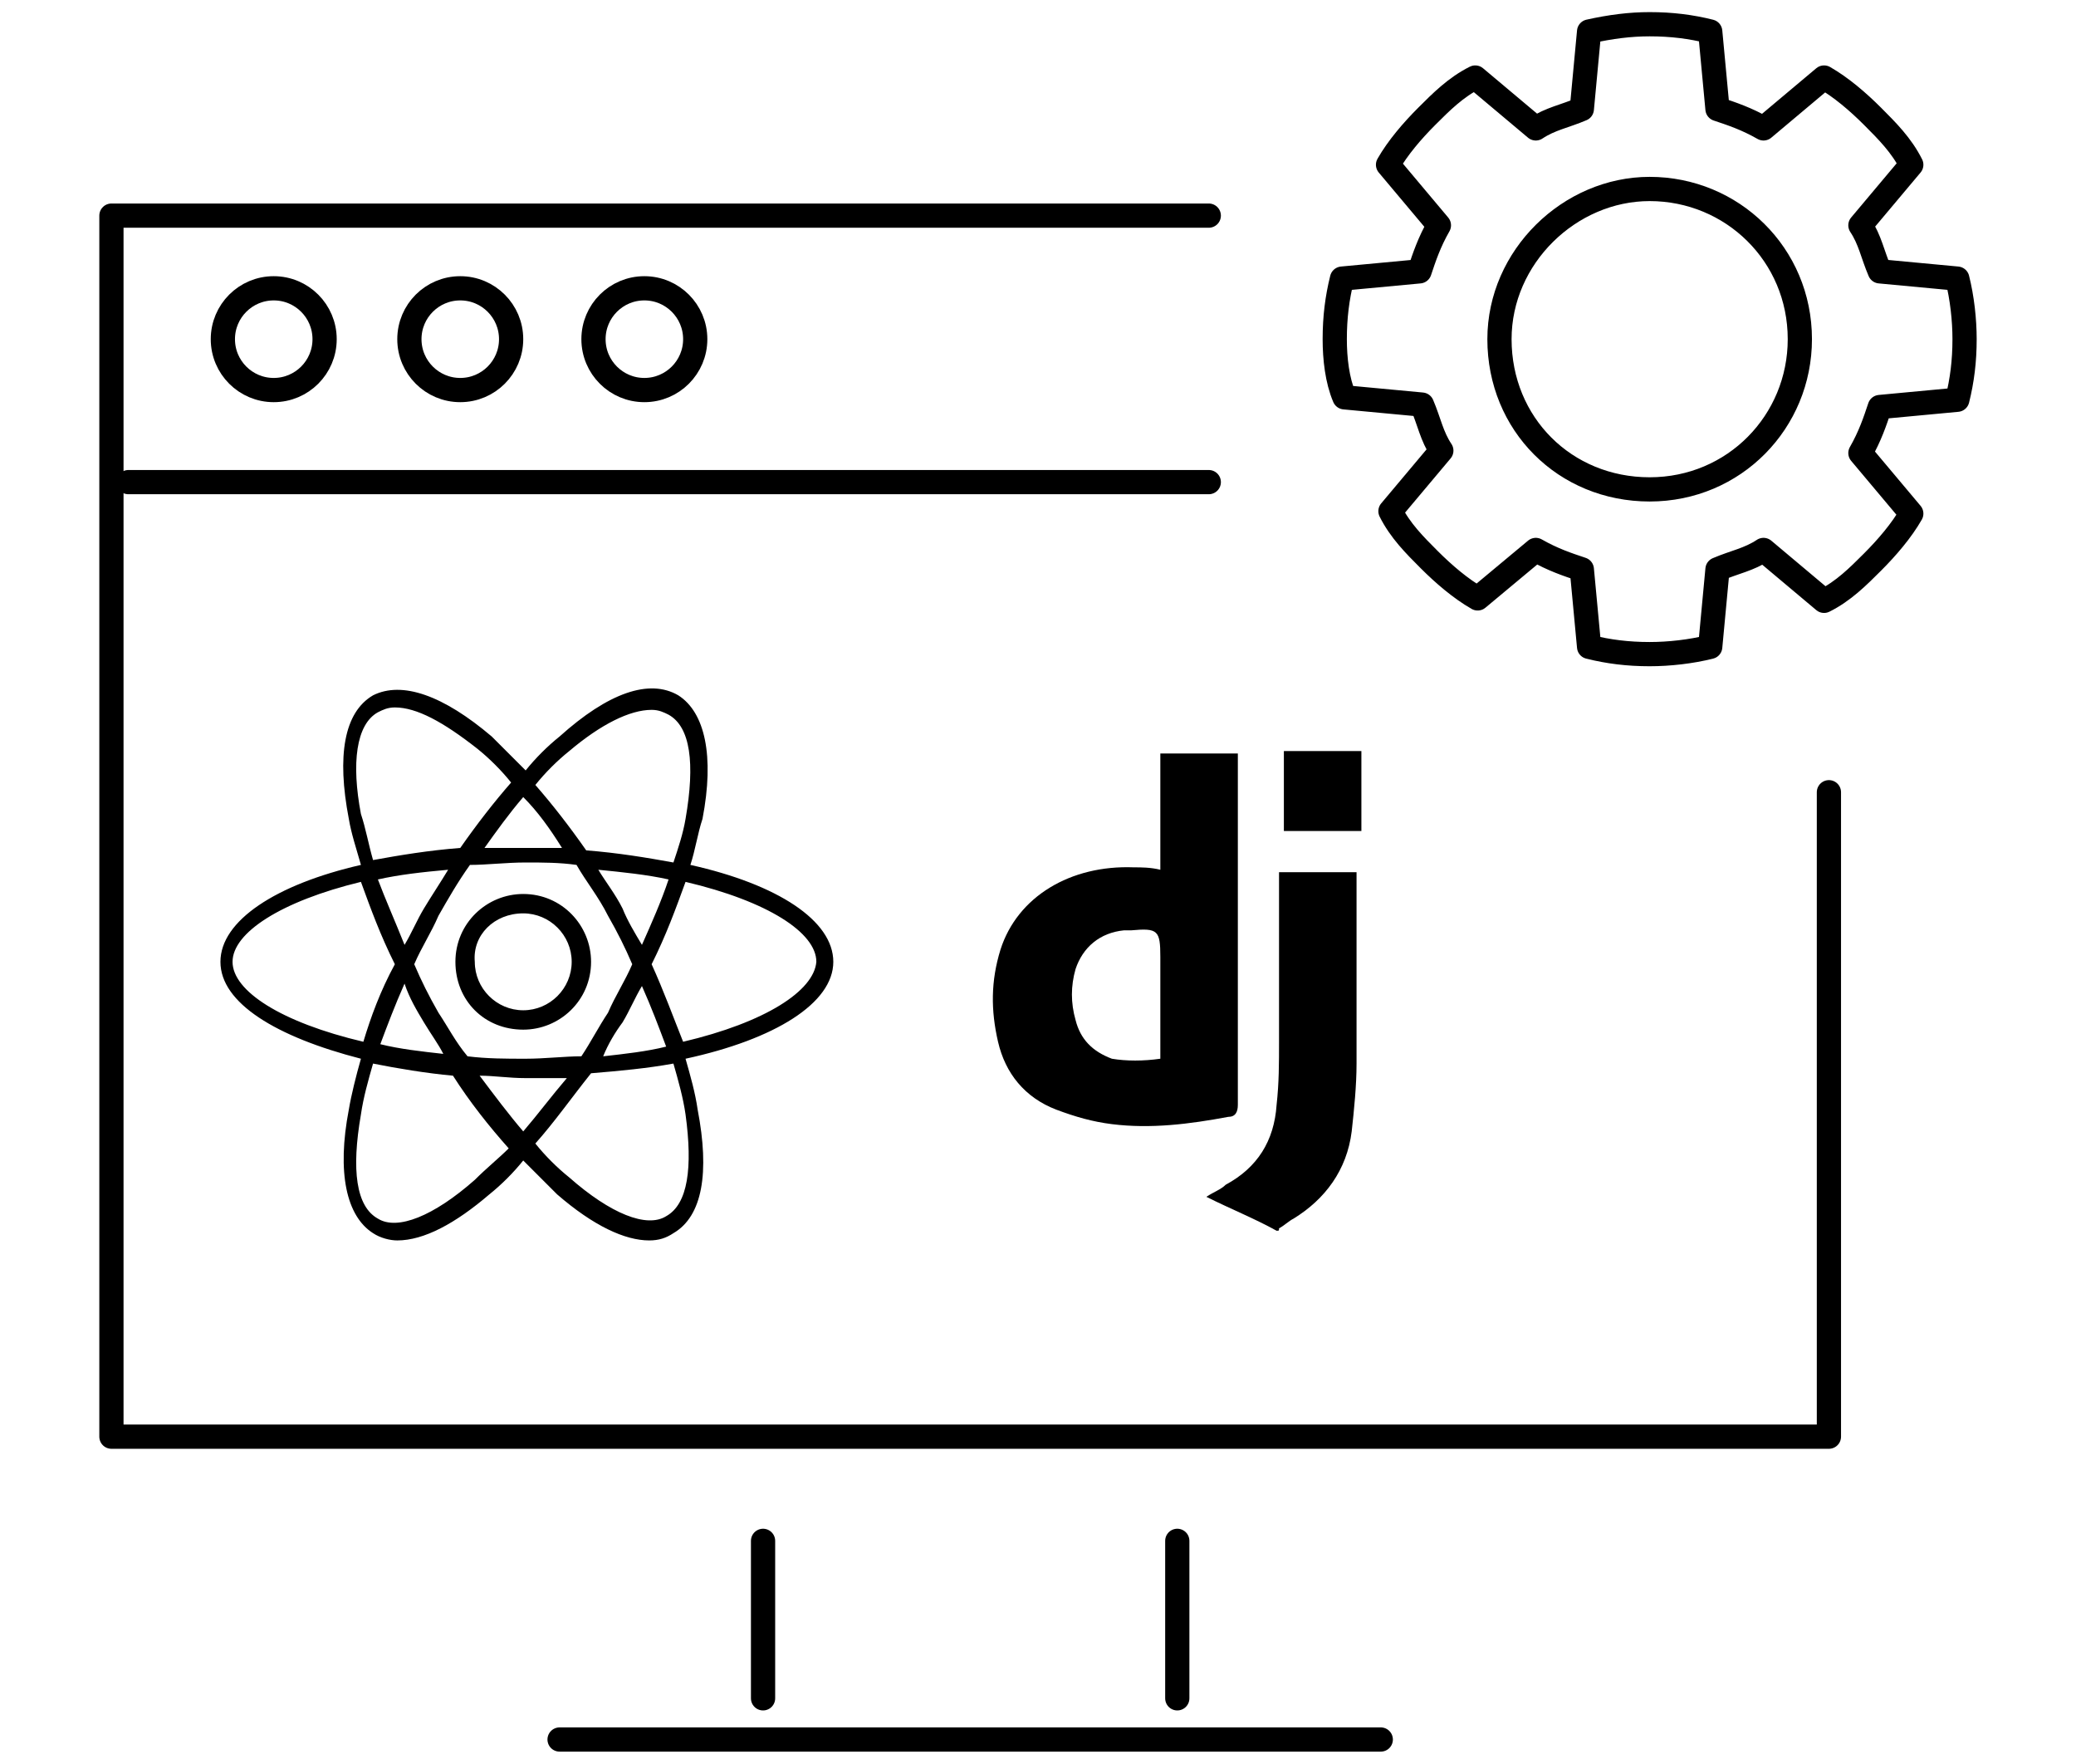
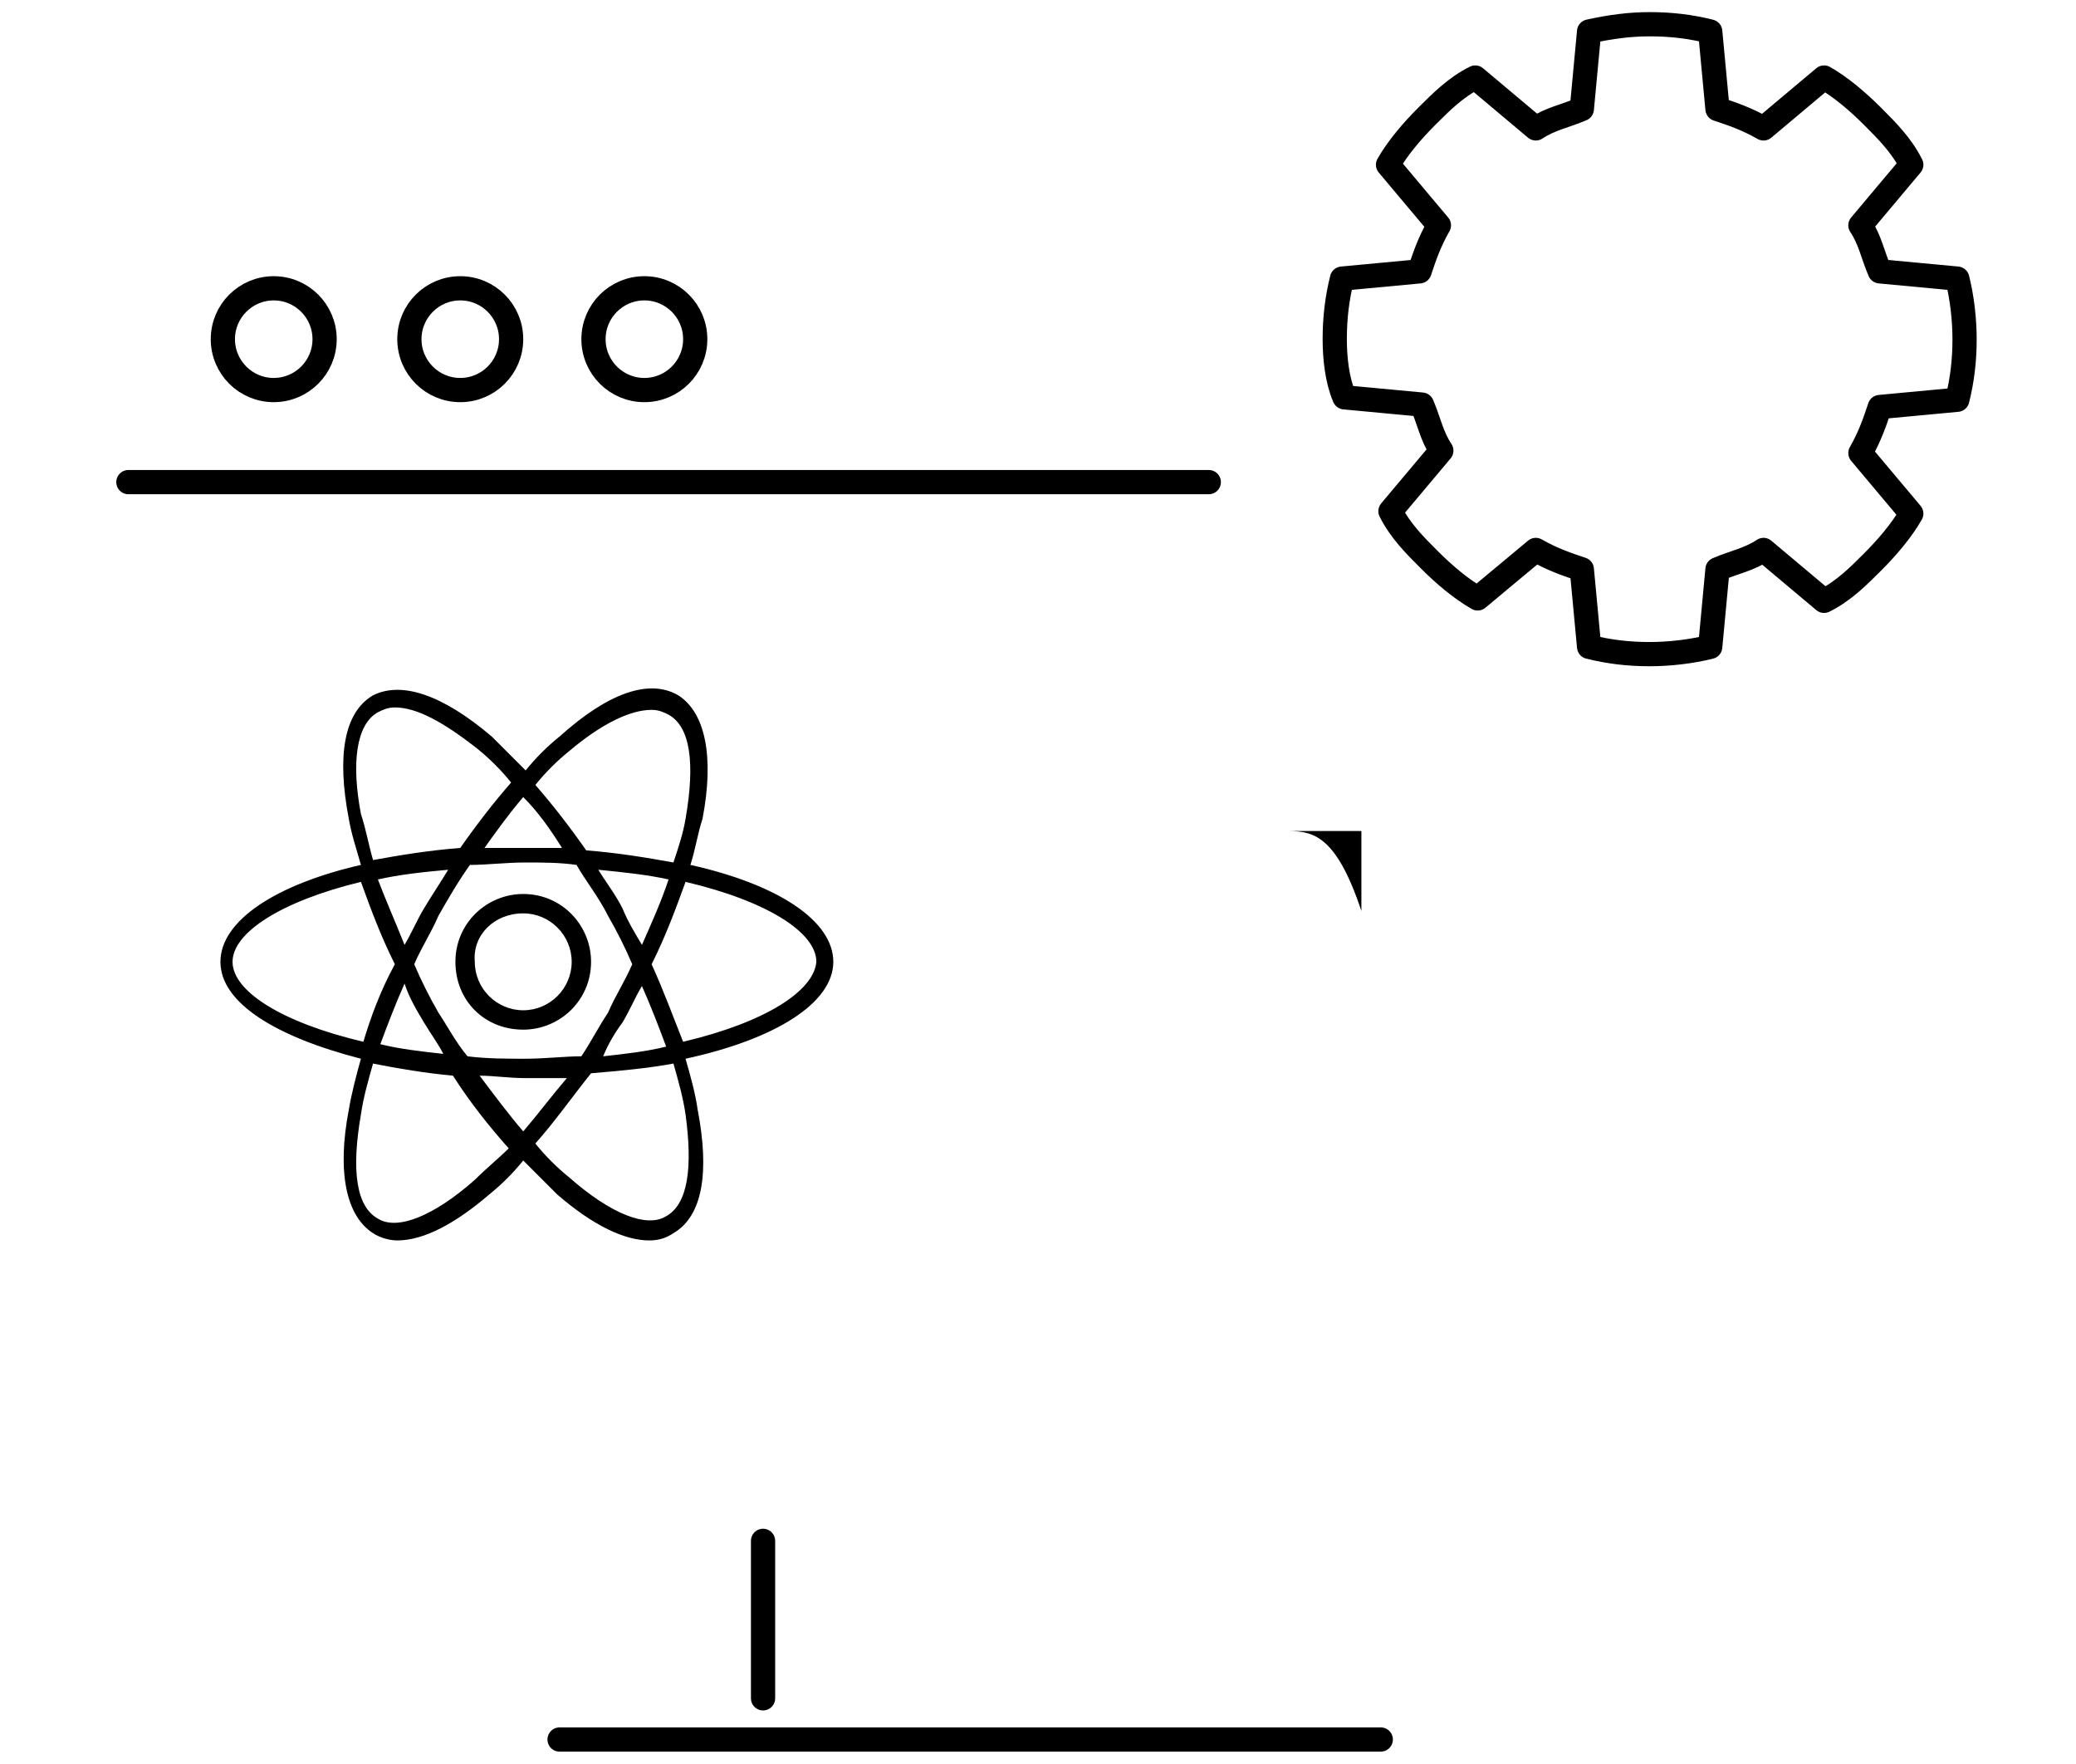
<svg xmlns="http://www.w3.org/2000/svg" version="1.1" id="Layer_1" x="0px" y="0px" width="85.7px" height="72.8px" viewBox="0 0 85.7 72.8" style="enable-background:new 0 0 85.7 72.8;" xml:space="preserve">
  <style type="text/css">
	.st0{fill:none;stroke:#000000;stroke-linecap:round;stroke-linejoin:round;stroke-miterlimit:22.926;}
</style>
  <g>
    <g>
      <path class="st0" d="M68.1,1c0.9,0,1.7,0.1,2.5,0.3l0.3,3.2c0.6,0.2,1.2,0.4,1.9,0.8l2.5-2.1c0.7,0.4,1.4,1,2,1.6    c0.6,0.6,1.2,1.2,1.6,2l-2.1,2.5c0.4,0.6,0.5,1.2,0.8,1.9l3.2,0.3c0.2,0.8,0.3,1.7,0.3,2.5c0,0.9-0.1,1.7-0.3,2.5l-3.2,0.3    c-0.2,0.6-0.4,1.2-0.8,1.9l2.1,2.5c-0.4,0.7-1,1.4-1.6,2c-0.6,0.6-1.2,1.2-2,1.6l-2.5-2.1c-0.6,0.4-1.2,0.5-1.9,0.8l-0.3,3.2    c-0.8,0.2-1.7,0.3-2.5,0.3c-0.9,0-1.7-0.1-2.5-0.3l-0.3-3.2c-0.6-0.2-1.2-0.4-1.9-0.8L61,24.7c-0.7-0.4-1.4-1-2-1.6    c-0.6-0.6-1.2-1.2-1.6-2l2.1-2.5c-0.4-0.6-0.5-1.2-0.8-1.9l-3.2-0.3c-0.3-0.7-0.4-1.6-0.4-2.4c0-0.9,0.1-1.7,0.3-2.5l3.2-0.3    c0.2-0.6,0.4-1.2,0.8-1.9l-2.1-2.5c0.4-0.7,1-1.4,1.6-2c0.6-0.6,1.2-1.2,2-1.6l2.5,2.1c0.6-0.4,1.2-0.5,1.9-0.8l0.3-3.2    C66.5,1.1,67.3,1,68.1,1L68.1,1z" />
-       <path class="st0" d="M68.1,7.8c3.4,0,6.2,2.7,6.2,6.2c0,3.4-2.7,6.2-6.2,6.2c-3.5,0-6.2-2.7-6.2-6.2C61.9,10.6,64.8,7.8,68.1,7.8    L68.1,7.8z" />
    </g>
    <line class="st0" x1="49.9" y1="19.9" x2="5.3" y2="19.9" />
    <circle class="st0" cx="11.3" cy="14" r="2.1" />
    <circle class="st0" cx="19" cy="14" r="2.1" />
    <circle class="st0" cx="26.6" cy="14" r="2.1" />
-     <polyline class="st0" points="49.9,8.9 4.6,8.9 4.6,59.3 75.5,59.3 75.5,32.7  " />
    <line class="st0" x1="23.1" y1="71.8" x2="57" y2="71.8" />
    <line class="st0" x1="31.5" y1="70.1" x2="31.5" y2="63.6" />
-     <line class="st0" x1="48.6" y1="70.1" x2="48.6" y2="63.6" />
    <path d="M21.6,42.5c1.5,0,2.8-1.2,2.8-2.8c0-1.5-1.2-2.8-2.8-2.8c-1.5,0-2.8,1.2-2.8,2.8C18.8,41.3,20,42.5,21.6,42.5z M21.6,37.7   c1.1,0,2,0.9,2,2c0,1.1-0.9,2-2,2c-1.1,0-2-0.9-2-2C19.5,38.6,20.4,37.7,21.6,37.7z M34.4,39.7c0-1.7-2.3-3.2-5.9-4   c0.2-0.6,0.3-1.3,0.5-1.9c0.5-2.6,0.1-4.4-1-5.1c-1.2-0.7-2.9-0.1-4.9,1.7c-0.5,0.4-1,0.9-1.4,1.4c-0.5-0.5-1-1-1.4-1.4   c-2-1.7-3.7-2.3-4.9-1.7c-1.2,0.7-1.5,2.5-1,5.1c0.1,0.6,0.3,1.2,0.5,1.9c-3.5,0.8-5.8,2.3-5.8,4c0,1.7,2.3,3.1,5.8,4   c-0.2,0.7-0.4,1.5-0.5,2.1c-0.5,2.6-0.1,4.4,1,5.1c0.3,0.2,0.7,0.3,1,0.3c1.1,0,2.4-0.7,3.8-1.9c0.5-0.4,1-0.9,1.4-1.4   c0.5,0.5,1,1,1.4,1.4c1.5,1.3,2.8,1.9,3.8,1.9c0.4,0,0.7-0.1,1-0.3c1.2-0.7,1.5-2.5,1-5.1c-0.1-0.7-0.3-1.4-0.5-2.1   C32,42.9,34.4,41.4,34.4,39.7z M23.5,31c1.3-1.1,2.5-1.7,3.4-1.7c0.3,0,0.5,0.1,0.7,0.2c0.9,0.5,1.1,2,0.7,4.3   c-0.1,0.6-0.3,1.2-0.5,1.8c-1.1-0.2-2.3-0.4-3.6-0.5c-0.7-1-1.4-1.9-2.1-2.7C22.5,31.9,23,31.4,23.5,31z M17.5,42.2   c0.3,0.5,0.6,0.9,0.8,1.3c-0.9-0.1-1.8-0.2-2.6-0.4c0.3-0.8,0.6-1.6,1-2.5C16.9,41.2,17.2,41.7,17.5,42.2z M15.6,36.3   c0.9-0.2,1.8-0.3,2.9-0.4c-0.3,0.5-0.7,1.1-1,1.6c-0.3,0.5-0.5,1-0.8,1.5C16.3,38,15.9,37.1,15.6,36.3z M18.1,41.8   c-0.4-0.7-0.7-1.3-1-2c0.3-0.7,0.7-1.3,1-2c0.4-0.7,0.8-1.4,1.3-2.1c0.7,0,1.5-0.1,2.3-0.1c0.7,0,1.4,0,2.1,0.1   c0.4,0.7,0.9,1.3,1.3,2.1c0.4,0.7,0.7,1.3,1,2c-0.3,0.7-0.7,1.3-1,2c-0.4,0.6-0.7,1.2-1.1,1.8c-0.7,0-1.5,0.1-2.3,0.1   c-0.8,0-1.6,0-2.4-0.1C18.8,43,18.5,42.4,18.1,41.8z M25.7,42.2c0.3-0.5,0.5-1,0.8-1.5c0.4,0.9,0.7,1.7,1,2.5   c-0.8,0.2-1.7,0.3-2.6,0.4C25.1,43.1,25.4,42.6,25.7,42.2z M25.7,37.5c-0.3-0.6-0.7-1.1-1-1.6c1,0.1,2,0.2,2.9,0.4   c-0.3,0.9-0.7,1.8-1.1,2.7C26.2,38.5,25.9,38,25.7,37.5z M21.6,32.9c0.6,0.6,1.1,1.3,1.6,2.1c-0.5,0-1,0-1.5,0c-0.6,0-1.1,0-1.7,0   C20.5,34.3,21,33.6,21.6,32.9z M15.6,29.4c0.2-0.1,0.4-0.2,0.7-0.2c0.9,0,2,0.6,3.4,1.7c0.5,0.4,1,0.9,1.4,1.4   c-0.7,0.8-1.4,1.7-2.1,2.7c-1.3,0.1-2.5,0.3-3.6,0.5c-0.2-0.7-0.3-1.3-0.5-1.9C14.5,31.5,14.7,29.9,15.6,29.4z M9.6,39.7   c0-1.2,2-2.5,5.3-3.3c0.4,1.1,0.8,2.2,1.4,3.4C15.7,40.9,15.3,42,15,43C11.6,42.2,9.6,40.9,9.6,39.7z M19.6,48.7   c-1.7,1.5-3.2,2.1-4,1.6c-0.9-0.5-1.1-2-0.7-4.3c0.1-0.7,0.3-1.4,0.5-2.1c1,0.2,2.2,0.4,3.3,0.5c0.7,1.1,1.5,2.1,2.3,3   C20.6,47.8,20.1,48.2,19.6,48.7z M21.6,46.7c-0.6-0.7-1.2-1.5-1.8-2.3c0.6,0,1.2,0.1,1.9,0.1c0.6,0,1.2,0,1.7,0   C22.8,45.2,22.2,46,21.6,46.7z M27.5,50.2c-0.8,0.5-2.3-0.1-4-1.6c-0.5-0.4-1-0.9-1.4-1.4c0.8-0.9,1.5-1.9,2.3-2.9   c1.2-0.1,2.3-0.2,3.4-0.4c0.2,0.7,0.4,1.4,0.5,2.1C28.6,48.2,28.4,49.7,27.5,50.2z M28.2,43c-0.4-1-0.8-2.1-1.3-3.2   c0.6-1.2,1-2.3,1.4-3.4c3.4,0.8,5.4,2.1,5.4,3.3C33.6,40.9,31.6,42.2,28.2,43z" />
    <g>
-       <path d="M52.7,50.8c-0.9-0.5-1.9-0.9-2.9-1.4c0.3-0.2,0.6-0.3,0.8-0.5c1.3-0.7,2-1.8,2.1-3.3c0.1-0.9,0.1-1.7,0.1-2.6    c0-2.2,0-4.4,0-6.6c0-0.1,0-0.3,0-0.4c1.1,0,2.1,0,3.2,0c0,0.1,0,0.2,0,0.3c0,2.5,0,5.1,0,7.6c0,0.9-0.1,1.9-0.2,2.8    c-0.2,1.6-1.1,2.8-2.4,3.6c-0.2,0.1-0.4,0.3-0.6,0.4C52.8,50.8,52.8,50.8,52.7,50.8z" />
-       <path d="M47.9,35.9c0-1.6,0-3.2,0-4.8c1.1,0,2.1,0,3.2,0c0,0.2,0,0.3,0,0.4c0,4.7,0,9.4,0,14.1c0,0.3-0.1,0.5-0.4,0.5    c-1.6,0.3-3.2,0.5-4.8,0.3c-0.8-0.1-1.5-0.3-2.3-0.6c-1.3-0.5-2.1-1.5-2.4-2.8c-0.3-1.3-0.3-2.5,0.1-3.8c0.7-2.2,2.9-3.5,5.5-3.4    C47.1,35.8,47.5,35.8,47.9,35.9z M47.9,43.7c0-1.4,0-2.8,0-4.2c0-1.1-0.1-1.2-1.2-1.1c-0.1,0-0.2,0-0.3,0c-1,0.1-1.7,0.7-2,1.6    c-0.2,0.7-0.2,1.4,0,2.1c0.2,0.8,0.7,1.3,1.5,1.6C46.5,43.8,47.2,43.8,47.9,43.7z" />
-       <path d="M53,34.3c0-1.1,0-2.2,0-3.3c1.1,0,2.1,0,3.2,0c0,1.1,0,2.2,0,3.3C55.1,34.3,54.1,34.3,53,34.3z" />
+       <path d="M53,34.3c1.1,0,2.1,0,3.2,0c0,1.1,0,2.2,0,3.3C55.1,34.3,54.1,34.3,53,34.3z" />
    </g>
  </g>
</svg>